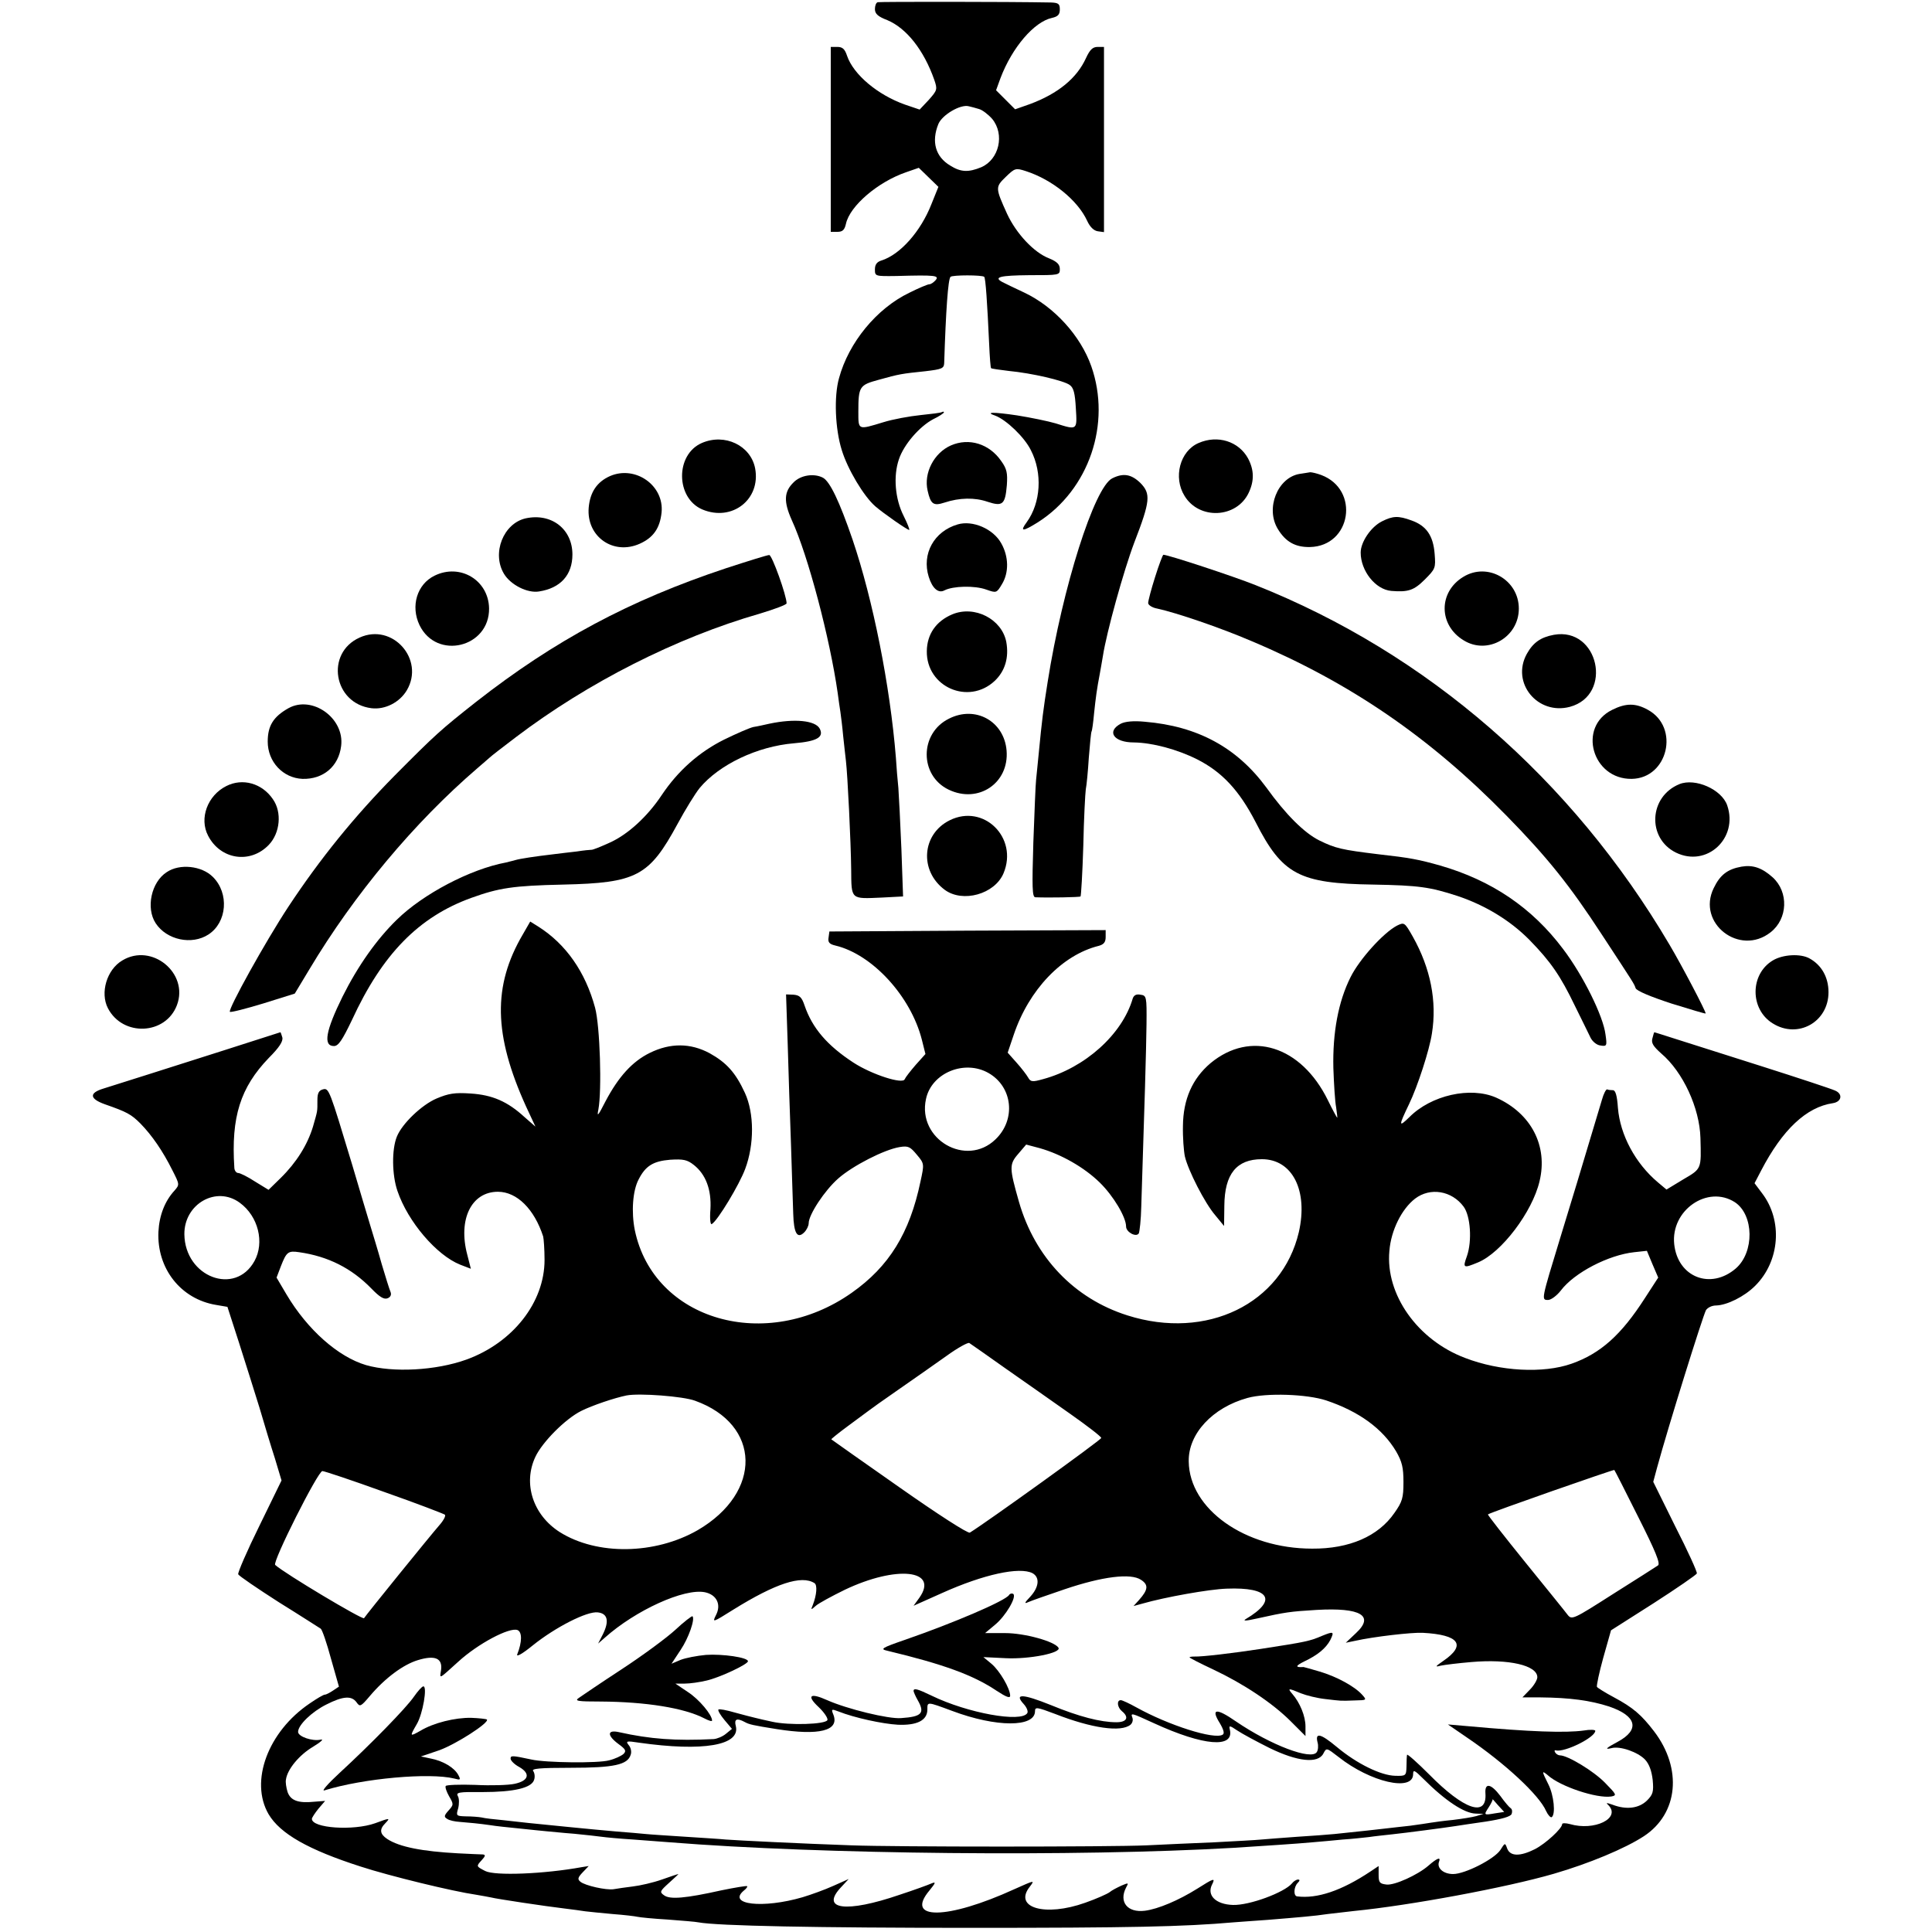
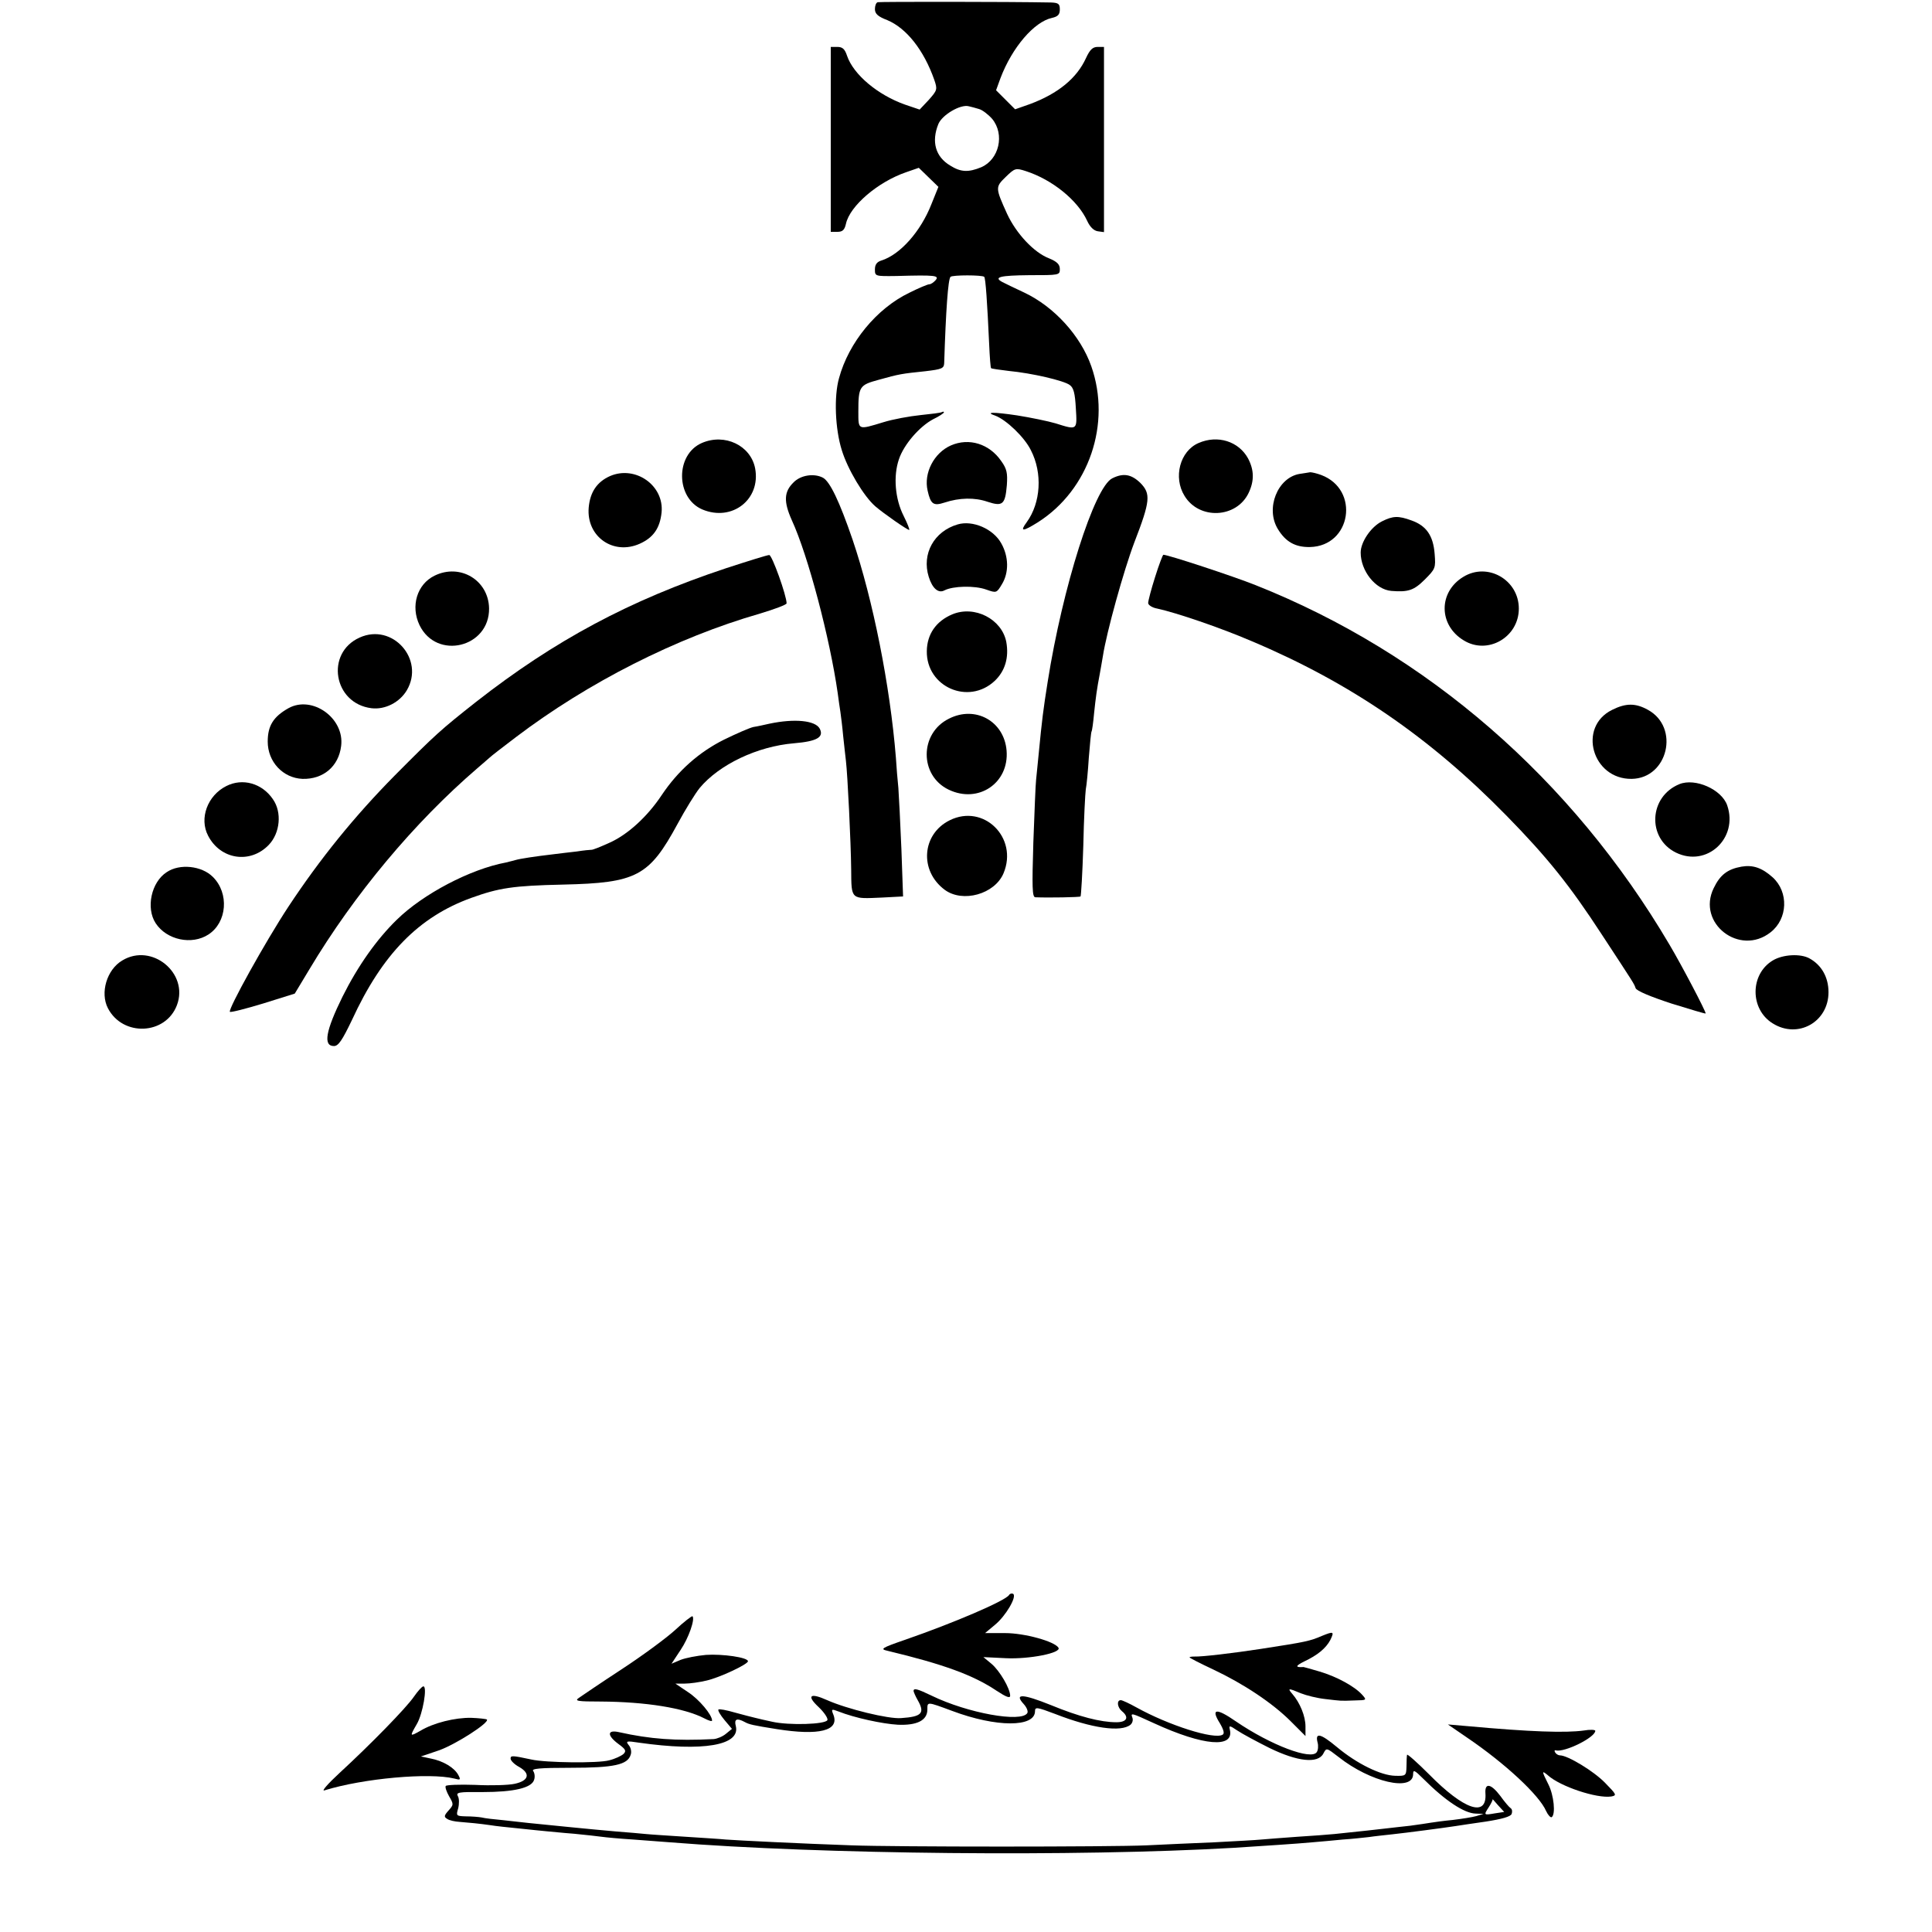
<svg xmlns="http://www.w3.org/2000/svg" version="1.0" width="700pt" height="700pt" viewBox="0 0 700 700" preserveAspectRatio="xMidYMid meet">
  <g transform="translate(0,700) scale(0.1,-0.1)" fill="#000000" stroke="none">
    <path d="M3180 6992 c-6 -2 -10 -13 -10 -25 0 -17 11 -27 45 -40 69 -29 132 -108 170 -216 12 -35 11 -38 -20 -73 l-33 -35 -53 18 c-99 35 -187 109 -210 177 -8 24 -16 32 -35 32 l-24 0 0 -335 0 -335 24 0 c19 0 26 7 31 29 14 65 116 152 218 187 l46 16 36 -35 35 -34 -25 -62 c-39 -100 -114 -184 -182 -205 -16 -5 -23 -15 -23 -32 0 -25 1 -25 78 -24 141 4 156 2 142 -15 -7 -8 -17 -15 -23 -15 -6 0 -39 -14 -73 -31 -118 -57 -219 -180 -254 -309 -19 -67 -14 -185 10 -261 21 -69 80 -168 122 -204 29 -25 115 -85 122 -85 3 0 -6 23 -20 51 -31 61 -38 144 -17 205 18 54 75 119 124 145 21 10 39 22 39 25 0 3 -3 3 -7 1 -5 -3 -40 -7 -78 -11 -39 -4 -100 -15 -135 -26 -92 -28 -90 -29 -90 38 0 92 4 97 74 116 75 21 83 22 169 31 59 7 67 10 68 29 6 189 14 305 23 313 7 7 115 7 122 0 5 -4 11 -92 18 -245 2 -46 5 -85 7 -86 2 -2 31 -6 64 -10 84 -8 200 -35 221 -51 14 -10 19 -30 22 -84 5 -80 6 -80 -73 -55 -27 8 -90 21 -140 29 -88 13 -117 12 -79 -1 40 -15 106 -78 129 -125 43 -83 36 -191 -15 -261 -26 -35 -15 -35 41 0 185 118 266 357 193 565 -39 111 -135 216 -243 267 -36 17 -72 34 -79 38 -34 18 -8 24 96 25 110 0 112 0 112 22 0 17 -10 27 -39 39 -55 21 -119 90 -152 161 -43 95 -43 97 -5 134 33 32 36 33 73 21 96 -31 188 -106 222 -180 10 -22 24 -36 39 -38 l22 -3 0 335 0 336 -23 0 c-18 0 -28 -10 -42 -40 -33 -73 -101 -129 -203 -167 l-54 -19 -34 34 -35 35 16 44 c42 111 122 204 186 218 22 5 29 12 29 31 0 20 -5 24 -32 25 -154 3 -620 3 -628 1z m367 -387 c12 -3 34 -20 48 -36 46 -56 25 -147 -40 -175 -46 -19 -74 -18 -112 6 -54 32 -69 87 -43 151 14 33 80 72 110 64 8 -2 25 -6 37 -10z" />
    <path d="M2543 5395 c-97 -42 -95 -200 2 -241 108 -45 212 37 191 149 -16 83 -110 128 -193 92z" />
    <path d="M4343 5395 c-68 -29 -93 -125 -51 -192 53 -87 188 -81 232 11 21 44 20 83 -2 125 -34 62 -110 86 -179 56z" />
    <path d="M3445 5386 c-61 -27 -99 -100 -84 -164 11 -49 21 -56 61 -43 54 18 110 19 156 3 55 -18 64 -10 70 60 3 44 0 59 -20 87 -43 63 -117 86 -183 57z" />
    <path d="M2210 5275 c-47 -21 -72 -58 -77 -114 -9 -105 89 -174 185 -131 49 22 73 56 79 113 10 98 -95 172 -187 132z" />
    <path d="M4709 5283 c-80 -13 -125 -125 -79 -200 28 -46 63 -66 116 -65 150 3 182 208 41 261 -16 6 -34 10 -40 10 -7 -1 -23 -4 -38 -6z" />
    <path d="M2875 5252 c-35 -34 -36 -70 -6 -137 59 -128 138 -429 166 -625 3 -25 8 -56 10 -70 2 -14 7 -53 10 -87 4 -35 8 -75 10 -90 6 -50 18 -295 19 -393 1 -111 -3 -107 112 -102 l76 4 -6 171 c-4 95 -9 195 -11 222 -3 28 -7 77 -9 110 -21 261 -83 572 -157 790 -48 140 -82 210 -107 224 -32 17 -81 10 -107 -17z" />
    <path d="M4030 5267 c-65 -32 -180 -395 -234 -737 -16 -100 -21 -141 -32 -255 -4 -38 -8 -83 -10 -100 -2 -16 -6 -119 -10 -227 -5 -164 -4 -198 7 -199 49 -2 161 0 164 3 2 2 7 85 10 183 2 99 7 191 9 205 3 14 8 66 11 115 4 50 8 92 10 95 2 3 6 32 9 65 6 57 10 88 21 145 3 14 7 42 11 63 13 85 75 309 114 412 58 150 60 176 22 215 -33 32 -62 37 -102 17z" />
-     <path d="M1905 5122 c-81 -18 -124 -126 -79 -201 24 -40 85 -71 127 -64 78 12 121 60 121 134 0 92 -76 151 -169 131z" />
    <path d="M5007 5111 c-40 -20 -77 -75 -77 -113 0 -66 53 -134 111 -139 61 -5 82 2 121 41 39 39 40 42 36 93 -5 66 -30 102 -83 121 -49 18 -68 17 -108 -3z" />
    <path d="M3470 5100 c-86 -25 -131 -107 -105 -190 13 -42 35 -61 57 -49 31 16 109 18 151 3 37 -13 38 -13 57 19 26 42 25 100 -2 148 -29 53 -104 85 -158 69z" />
    <path d="M2630 4941 c-349 -116 -620 -261 -905 -484 -128 -101 -146 -117 -295 -267 -146 -148 -270 -301 -385 -475 -83 -126 -220 -373 -212 -381 3 -3 57 11 120 30 l115 36 53 88 c162 271 380 532 608 728 19 16 39 34 45 39 6 6 49 39 95 74 261 198 582 361 885 448 53 16 96 32 96 37 0 28 -53 176 -63 175 -7 0 -77 -22 -157 -48z" />
    <path d="M4185 4909 c-14 -44 -25 -86 -25 -94 0 -7 15 -17 33 -20 69 -15 228 -69 342 -118 358 -151 646 -349 923 -632 149 -152 231 -255 345 -430 120 -183 117 -178 123 -195 3 -10 54 -31 130 -56 68 -21 124 -38 124 -36 0 9 -87 175 -131 249 -354 601 -878 1056 -1500 1303 -80 32 -317 110 -334 110 -2 0 -16 -36 -30 -81z" />
    <path d="M1574 4914 c-63 -31 -87 -110 -54 -179 62 -128 254 -81 252 61 -2 102 -105 164 -198 118z" />
    <path d="M5302 4910 c-91 -55 -90 -175 1 -230 87 -54 200 11 200 115 0 104 -113 169 -201 115z" />
    <path d="M3450 4774 c-59 -25 -91 -72 -92 -133 -2 -130 151 -197 246 -108 38 36 52 85 42 141 -16 83 -115 134 -196 100z" />
    <path d="M1303 4690 c-125 -56 -95 -239 43 -256 49 -6 102 21 128 65 66 112 -52 245 -171 191z" />
-     <path d="M5630 4700 c-48 -9 -75 -28 -98 -69 -58 -105 39 -223 156 -192 158 43 104 290 -58 261z" />
    <path d="M1045 4434 c-55 -31 -75 -64 -75 -121 0 -73 55 -132 126 -135 75 -2 131 45 140 119 13 101 -105 185 -191 137z" />
    <path d="M5841 4428 c-126 -62 -72 -252 71 -250 131 2 175 186 59 250 -45 25 -80 25 -130 0z" />
    <path d="M3438 4396 c-107 -53 -107 -206 -1 -257 108 -52 220 24 210 142 -9 106 -113 164 -209 115z" />
    <path d="M2788 4378 c-18 -4 -44 -10 -58 -12 -14 -3 -62 -24 -107 -46 -90 -45 -166 -112 -225 -200 -53 -80 -125 -145 -191 -174 -31 -14 -60 -26 -65 -25 -4 0 -27 -2 -52 -6 -25 -3 -62 -7 -84 -10 -68 -8 -121 -16 -138 -21 -9 -3 -25 -6 -35 -9 -129 -24 -300 -114 -395 -207 -73 -71 -141 -167 -197 -279 -61 -124 -71 -179 -31 -179 16 0 30 21 65 94 110 239 242 374 433 443 100 36 151 44 332 48 267 6 312 30 415 220 28 52 64 110 80 130 71 85 209 151 342 162 83 7 109 22 93 53 -16 30 -92 37 -182 18z" />
-     <path d="M4061 4378 c-53 -28 -26 -68 47 -68 68 -1 157 -25 229 -61 91 -46 153 -113 212 -227 97 -191 158 -223 426 -227 167 -3 206 -9 305 -41 102 -34 193 -90 262 -160 77 -79 112 -130 164 -238 25 -50 50 -102 57 -116 7 -14 23 -27 36 -28 23 -4 24 -1 18 40 -8 66 -81 214 -154 310 -112 149 -258 248 -445 302 -78 22 -109 28 -225 41 -131 16 -154 21 -213 50 -54 27 -121 93 -192 192 -107 145 -249 222 -440 238 -41 4 -71 1 -87 -7z" />
    <path d="M820 4152 c-68 -34 -99 -117 -66 -180 45 -87 153 -103 220 -33 41 43 48 118 15 165 -39 58 -110 78 -169 48z" />
    <path d="M6085 4159 c-111 -45 -118 -196 -13 -248 112 -55 227 52 186 171 -20 58 -116 100 -173 77z" />
    <path d="M3441 4028 c-101 -50 -111 -183 -18 -252 65 -48 181 -16 213 60 54 129 -72 253 -195 192z" />
    <path d="M6310 3860 c-51 -9 -78 -30 -101 -78 -62 -127 94 -248 206 -160 63 49 66 146 8 199 -39 35 -72 46 -113 39z" />
    <path d="M604 3840 c-56 -36 -76 -130 -40 -185 40 -61 131 -80 191 -41 68 44 76 150 16 209 -40 40 -120 49 -167 17z" />
-     <path d="M1894 3614 c-109 -186 -106 -363 12 -623 l34 -73 -40 35 c-61 56 -116 80 -195 85 -58 4 -80 0 -123 -18 -54 -23 -125 -91 -144 -138 -19 -46 -18 -139 2 -197 38 -112 142 -233 227 -267 l39 -15 -13 51 c-34 128 15 228 111 228 69 0 132 -63 164 -162 2 -8 5 -46 5 -85 0 -154 -115 -300 -283 -361 -111 -40 -266 -48 -364 -20 -101 30 -212 128 -288 256 l-36 61 16 42 c20 51 26 56 66 50 105 -15 190 -58 262 -132 29 -30 45 -40 58 -35 11 4 15 13 11 23 -4 9 -18 54 -32 101 -13 47 -33 112 -43 145 -10 33 -39 130 -64 215 -82 271 -84 279 -106 273 -15 -4 -20 -14 -20 -39 0 -44 1 -36 -16 -96 -20 -66 -60 -130 -117 -186 l-44 -43 -49 30 c-26 17 -54 31 -61 31 -7 0 -14 9 -14 20 -12 183 22 290 125 397 38 38 52 60 49 74 -3 10 -6 19 -7 19 0 0 -93 -30 -206 -66 -201 -64 -355 -113 -435 -138 -53 -16 -51 -37 5 -57 80 -28 95 -36 129 -70 42 -43 81 -100 115 -168 27 -53 27 -53 8 -75 -35 -38 -55 -90 -58 -149 -6 -133 81 -244 209 -265 l41 -7 42 -130 c23 -72 56 -177 74 -235 17 -58 42 -141 56 -184 l24 -80 -80 -164 c-45 -91 -79 -170 -77 -176 3 -6 69 -51 147 -101 79 -49 147 -93 152 -96 5 -3 22 -52 37 -108 l29 -102 -21 -14 c-12 -8 -25 -15 -30 -15 -5 0 -29 -14 -55 -32 -151 -102 -218 -282 -149 -401 42 -71 144 -129 334 -190 104 -34 334 -90 418 -102 22 -4 47 -8 55 -10 18 -5 198 -32 266 -40 27 -3 60 -8 74 -10 14 -2 59 -6 100 -10 41 -3 82 -8 90 -10 8 -2 58 -7 110 -10 52 -4 102 -8 110 -10 69 -13 431 -20 990 -20 572 0 769 4 950 20 19 1 75 6 124 9 110 9 171 14 216 21 19 2 62 7 95 11 203 20 553 85 725 135 127 37 257 91 326 136 125 82 140 245 37 380 -46 60 -76 86 -145 123 -32 17 -59 34 -62 38 -2 4 8 52 23 106 l28 99 154 98 c84 54 155 103 157 108 2 5 -33 82 -78 170 l-80 162 14 52 c40 147 164 544 177 570 6 9 21 17 37 17 39 1 102 32 141 71 90 89 101 237 25 336 l-27 36 24 46 c77 148 164 230 260 244 32 5 37 34 7 46 -13 6 -131 45 -263 87 -132 42 -274 87 -315 100 -41 13 -75 24 -76 24 -1 0 -4 -10 -7 -22 -5 -17 3 -29 32 -55 79 -67 139 -198 142 -306 3 -113 5 -111 -62 -150 l-61 -37 -31 26 c-82 69 -137 172 -145 270 -3 45 -9 64 -18 64 -8 0 -17 1 -21 3 -4 1 -13 -16 -19 -38 -52 -175 -138 -459 -151 -500 -69 -226 -69 -225 -44 -225 11 0 32 16 46 34 49 65 173 129 266 139 l46 5 20 -48 21 -49 -48 -74 c-86 -134 -161 -201 -266 -238 -102 -36 -259 -28 -386 21 -172 65 -289 230 -274 388 6 75 45 152 93 189 55 42 133 29 176 -29 25 -34 31 -124 12 -179 -16 -44 -13 -45 40 -23 85 35 197 183 223 294 31 128 -30 246 -157 303 -93 41 -236 9 -315 -71 -39 -38 -39 -32 -1 47 31 64 74 196 83 256 19 117 -5 237 -69 351 -30 53 -31 53 -58 40 -49 -26 -136 -122 -168 -187 -44 -88 -65 -200 -62 -329 2 -58 6 -122 10 -142 3 -21 5 -38 4 -38 -1 0 -17 29 -34 64 -97 197 -280 254 -425 134 -66 -56 -99 -131 -100 -227 -1 -42 3 -92 7 -111 12 -51 72 -169 110 -213 l32 -39 1 74 c1 114 44 168 136 168 111 0 168 -114 134 -264 -61 -260 -334 -393 -621 -302 -193 61 -335 210 -393 411 -35 123 -36 136 -3 174 l29 34 49 -13 c78 -22 162 -70 218 -125 49 -48 95 -125 95 -159 0 -20 36 -40 46 -25 3 6 8 50 9 97 12 367 18 572 19 661 1 101 0 104 -22 107 -15 3 -24 -2 -28 -14 -38 -130 -173 -251 -325 -292 -39 -11 -45 -10 -54 6 -5 9 -24 34 -42 54 l-32 36 22 65 c55 163 175 289 308 322 18 5 25 13 25 32 l0 25 -500 -2 -501 -3 -3 -22 c-3 -17 3 -24 25 -29 134 -32 273 -184 313 -341 l13 -52 -35 -39 c-19 -22 -37 -45 -40 -52 -6 -20 -120 17 -186 60 -95 62 -149 125 -177 207 -10 30 -18 37 -40 39 l-27 1 6 -181 c3 -100 8 -264 12 -366 3 -102 7 -213 8 -248 2 -71 15 -92 40 -67 9 9 16 24 16 33 0 31 58 119 107 162 52 46 167 105 223 114 31 5 38 1 62 -28 27 -32 27 -33 13 -97 -39 -187 -114 -308 -249 -403 -309 -218 -718 -101 -786 227 -13 65 -8 143 14 184 25 49 53 66 114 71 48 3 62 0 86 -19 43 -34 64 -89 60 -160 -3 -36 0 -58 5 -54 21 12 100 143 121 200 33 88 33 201 -1 275 -34 74 -67 110 -128 144 -69 37 -142 38 -217 1 -63 -31 -113 -86 -160 -175 -27 -53 -32 -59 -26 -30 13 69 6 302 -12 369 -35 129 -105 230 -206 294 l-29 18 -27 -47z m1688 -502 c87 -50 100 -168 25 -240 -106 -103 -284 0 -252 146 20 95 140 144 227 94z m-2713 -470 c67 -49 90 -144 53 -211 -70 -127 -252 -58 -254 97 -1 110 116 177 201 114z m5417 2 c69 -46 71 -181 3 -240 -91 -78 -210 -32 -223 88 -13 123 121 216 220 152z m-2643 -602 c67 -47 173 -121 235 -165 61 -43 112 -82 112 -87 0 -7 -416 -306 -476 -343 -7 -4 -117 67 -255 164 -134 94 -245 172 -247 174 -1 1 26 23 60 48 35 26 68 50 73 54 6 5 55 40 110 78 55 38 133 93 174 122 40 29 78 50 83 47 6 -4 65 -45 131 -92z m-1125 -117 c240 -86 245 -332 10 -469 -155 -89 -365 -92 -500 -7 -97 62 -134 176 -88 273 25 53 108 137 166 166 40 20 120 47 164 56 46 9 205 -3 248 -19z m2287 1 c119 -40 204 -102 253 -184 22 -38 27 -59 27 -112 0 -57 -4 -71 -33 -112 -58 -84 -163 -130 -298 -129 -243 0 -445 143 -447 316 -2 100 86 195 213 230 69 19 215 14 285 -9z m1131 -423 c62 -123 81 -169 71 -175 -6 -4 -79 -51 -162 -103 -144 -92 -150 -95 -165 -76 -8 11 -77 96 -154 191 -76 94 -137 172 -135 173 11 8 455 163 458 161 2 -2 41 -79 87 -171z m-4543 91 c117 -41 215 -79 219 -82 4 -4 -5 -21 -20 -38 -34 -39 -265 -324 -273 -337 -5 -7 -288 162 -322 193 -11 10 155 340 171 340 7 0 109 -34 225 -76z m2348 -294 c27 -15 24 -50 -8 -85 -21 -22 -23 -27 -8 -20 11 5 71 26 133 47 136 46 239 59 276 34 28 -18 26 -36 -7 -73 l-20 -22 33 9 c80 23 241 52 305 54 155 6 185 -41 69 -110 -13 -8 1 -7 41 2 104 23 118 25 216 31 159 9 210 -21 142 -84 l-37 -35 34 7 c67 15 205 31 245 29 132 -7 159 -44 74 -102 -29 -20 -31 -23 -9 -17 14 3 63 9 110 13 137 12 240 -12 240 -55 0 -9 -12 -30 -27 -45 l-27 -28 65 0 c107 -1 181 -11 249 -33 100 -34 113 -84 31 -128 -41 -22 -49 -29 -23 -23 31 9 96 -14 122 -41 15 -16 24 -40 28 -74 4 -43 1 -53 -21 -75 -29 -28 -74 -34 -124 -15 -23 8 -26 8 -15 -2 45 -47 -51 -94 -140 -68 -15 4 -28 4 -28 0 0 -16 -60 -71 -99 -91 -54 -27 -89 -26 -100 2 -8 22 -8 22 -25 -5 -22 -33 -128 -87 -171 -87 -36 0 -60 22 -51 45 7 18 -7 13 -39 -15 -38 -33 -123 -72 -152 -68 -24 3 -28 7 -28 35 l0 32 -30 -20 c-105 -70 -193 -99 -265 -90 -14 1 -13 34 2 49 8 8 8 12 1 12 -6 0 -16 -6 -22 -14 -28 -33 -154 -80 -214 -78 -62 2 -96 35 -75 75 12 24 6 22 -54 -16 -67 -42 -142 -74 -190 -80 -63 -8 -95 32 -68 84 10 18 9 18 -17 7 -15 -7 -35 -17 -43 -24 -8 -6 -48 -24 -88 -38 -146 -52 -261 -18 -201 58 19 25 18 24 -56 -9 -243 -111 -399 -113 -307 -4 22 27 24 32 7 25 -11 -5 -63 -24 -115 -41 -195 -67 -290 -54 -212 28 l27 29 -56 -25 c-31 -14 -81 -32 -111 -41 -144 -42 -274 -27 -213 24 9 7 14 14 12 16 -2 2 -44 -5 -93 -15 -130 -29 -187 -34 -208 -18 -17 12 -15 15 18 45 20 18 35 32 34 32 -2 0 -29 -9 -60 -20 -31 -11 -79 -22 -105 -25 -26 -3 -58 -8 -70 -10 -27 -4 -103 13 -120 27 -11 9 -10 15 8 34 l22 23 -25 -4 c-137 -25 -315 -32 -350 -14 -33 17 -33 17 -13 39 14 15 15 20 4 21 -8 0 -48 2 -89 4 -130 7 -213 23 -257 52 -27 18 -29 35 -7 57 19 20 17 20 -37 0 -79 -28 -229 -18 -229 16 0 4 11 21 24 37 l24 28 -39 -3 c-58 -6 -86 4 -97 35 -5 16 -8 36 -6 45 5 38 49 90 98 119 28 17 41 29 28 26 -30 -7 -82 11 -82 28 0 25 50 73 102 99 61 31 92 33 110 8 12 -17 15 -16 48 23 55 65 121 114 174 130 62 19 90 7 84 -36 -5 -33 -10 -35 62 30 72 66 186 126 215 115 17 -7 17 -43 -1 -88 -4 -11 19 2 57 33 81 65 196 124 235 119 36 -4 42 -32 18 -80 l-17 -33 24 21 c112 100 288 180 363 165 43 -9 60 -45 40 -83 -14 -28 -12 -27 63 20 153 95 247 126 294 96 11 -7 8 -43 -6 -79 -8 -19 -7 -19 11 -3 10 9 58 35 105 58 187 89 342 73 270 -29 l-21 -29 103 46 c151 68 281 96 328 72z" />
    <path d="M3656 1221 c-13 -21 -200 -101 -376 -162 -87 -30 -92 -34 -65 -40 204 -49 311 -88 396 -145 35 -23 49 -28 49 -18 0 26 -38 91 -68 116 l-29 24 82 -4 c84 -4 202 19 190 38 -14 23 -123 53 -193 53 l-73 0 36 30 c39 32 80 102 66 112 -5 3 -12 1 -15 -4z" />
    <path d="M2446 1094 c-33 -30 -120 -94 -195 -143 -75 -49 -144 -96 -154 -103 -16 -11 -5 -13 80 -13 162 -1 302 -23 375 -61 15 -8 28 -12 28 -8 0 21 -47 77 -87 103 l-46 31 34 0 c19 0 54 5 79 11 48 11 150 59 150 70 0 14 -93 27 -152 23 -33 -3 -74 -11 -92 -18 l-33 -14 33 50 c29 43 53 112 43 122 -2 2 -31 -20 -63 -50z" />
    <path d="M4790 1073 c-44 -19 -58 -22 -220 -47 -104 -16 -215 -29 -242 -28 -10 0 -18 -1 -18 -3 0 -2 39 -22 86 -44 110 -52 214 -121 281 -188 l53 -53 0 35 c0 37 -20 86 -48 118 -18 21 -14 21 31 2 20 -8 60 -18 89 -21 61 -7 51 -7 107 -5 43 1 44 1 26 21 -27 30 -93 66 -155 84 -30 9 -56 16 -57 16 -31 -2 -30 4 2 20 49 23 79 48 95 78 15 31 12 32 -30 15z" />
    <path d="M1500 853 c-28 -41 -157 -173 -270 -277 -41 -38 -66 -66 -55 -63 142 44 381 65 471 43 22 -6 24 -5 15 12 -14 27 -54 51 -98 60 l-38 8 65 22 c60 21 185 101 174 112 -3 2 -29 5 -57 6 -58 1 -136 -18 -184 -47 -39 -22 -39 -21 -13 24 22 37 39 137 24 137 -5 0 -20 -17 -34 -37z" />
    <path d="M3310 873 c1 -5 7 -19 15 -33 27 -47 15 -60 -60 -65 -45 -4 -196 33 -268 65 -62 28 -76 17 -31 -25 20 -19 34 -40 32 -47 -6 -16 -140 -20 -201 -6 -23 5 -50 11 -61 14 -10 2 -43 11 -73 19 -31 9 -57 14 -60 11 -3 -3 7 -20 22 -38 l27 -32 -22 -18 c-12 -10 -32 -18 -44 -19 -138 -7 -231 0 -343 25 -44 10 -44 -12 -2 -43 26 -19 29 -25 18 -36 -8 -7 -31 -18 -52 -23 -39 -11 -229 -9 -282 3 -70 15 -75 15 -75 3 0 -7 14 -21 31 -30 42 -24 35 -50 -16 -61 -22 -5 -86 -7 -143 -4 -57 2 -105 0 -107 -4 -3 -4 3 -21 12 -37 17 -29 17 -31 -2 -52 -16 -18 -17 -23 -5 -30 8 -6 29 -10 45 -11 37 -3 70 -6 112 -12 17 -3 64 -8 105 -12 40 -4 84 -9 98 -10 14 -1 59 -6 100 -9 41 -4 86 -9 100 -11 14 -2 66 -7 115 -10 50 -4 109 -8 132 -10 549 -44 1473 -53 2043 -20 109 7 232 15 285 20 28 2 77 7 110 10 33 2 76 7 95 9 19 3 58 7 85 10 47 5 185 23 230 30 11 2 60 9 108 16 58 9 91 18 94 28 3 8 2 17 -4 21 -5 3 -22 23 -37 44 -34 45 -57 49 -54 9 6 -88 -78 -59 -204 69 -43 43 -79 75 -80 71 -1 -4 -2 -23 -2 -42 -1 -34 -2 -35 -41 -34 -51 1 -138 43 -211 104 -60 50 -80 54 -70 16 3 -11 2 -27 -3 -34 -19 -31 -167 25 -293 111 -72 50 -92 47 -58 -7 14 -24 17 -37 10 -41 -30 -19 -196 34 -313 99 -25 14 -51 26 -56 26 -16 0 -13 -26 4 -40 27 -22 18 -40 -20 -40 -57 0 -135 20 -237 62 -102 41 -135 43 -99 4 11 -12 17 -27 13 -33 -22 -35 -216 0 -346 63 -52 25 -66 29 -66 17z m140 -72 c160 -60 300 -60 300 -1 0 16 7 15 73 -10 133 -52 239 -67 273 -39 7 6 10 17 7 25 -7 19 -6 19 79 -20 179 -82 290 -91 274 -23 -4 16 -1 16 27 -3 18 -12 70 -40 116 -63 102 -50 177 -58 196 -20 11 21 11 21 55 -13 115 -91 270 -127 270 -62 0 17 5 15 37 -17 79 -79 148 -125 190 -126 l28 -1 -26 -8 c-14 -4 -52 -10 -85 -14 -32 -3 -68 -8 -80 -10 -12 -2 -45 -7 -75 -11 -30 -3 -70 -8 -89 -10 -32 -4 -81 -9 -185 -20 -22 -2 -83 -7 -135 -10 -52 -4 -111 -8 -130 -10 -19 -2 -96 -6 -170 -10 -74 -3 -184 -8 -245 -11 -131 -6 -913 -6 -1070 0 -176 6 -417 18 -455 21 -19 2 -84 6 -145 10 -60 4 -126 8 -145 10 -19 2 -66 6 -105 9 -94 8 -250 24 -320 31 -16 2 -57 6 -90 10 -33 3 -69 7 -80 10 -11 2 -37 4 -57 4 -35 1 -36 2 -28 29 4 16 4 36 -1 44 -8 14 3 16 89 15 114 0 178 15 187 44 4 11 2 25 -3 32 -8 9 23 12 136 12 157 0 206 11 217 47 4 10 1 26 -7 35 -12 15 -8 16 37 9 232 -33 368 -10 351 60 -7 26 4 30 32 15 16 -9 29 -12 117 -26 152 -24 226 -6 205 51 -9 22 -8 23 18 13 58 -23 160 -45 215 -48 70 -3 107 16 107 55 0 29 -2 29 90 -5z m1967 -371 c-41 -7 -42 -7 -23 22 9 14 15 27 14 29 -2 3 7 -7 19 -21 l23 -25 -33 -5z" />
    <path d="M5316 704 c137 -93 261 -208 286 -266 7 -15 16 -24 20 -22 15 10 8 80 -12 119 -24 48 -25 52 -2 33 45 -41 178 -85 230 -77 21 4 19 7 -23 50 -41 42 -135 99 -163 99 -6 0 -14 5 -17 10 -4 6 -3 10 2 8 32 -8 143 47 143 71 0 4 -19 5 -42 1 -65 -9 -192 -5 -422 16 l-70 6 70 -48z" />
    <path d="M443 3520 c-56 -33 -81 -117 -52 -173 54 -104 209 -97 250 11 44 116 -91 227 -198 162z" />
    <path d="M6423 3520 c-83 -50 -83 -177 0 -228 91 -57 202 5 202 113 0 54 -25 98 -68 122 -33 19 -98 15 -134 -7z" />
  </g>
</svg>